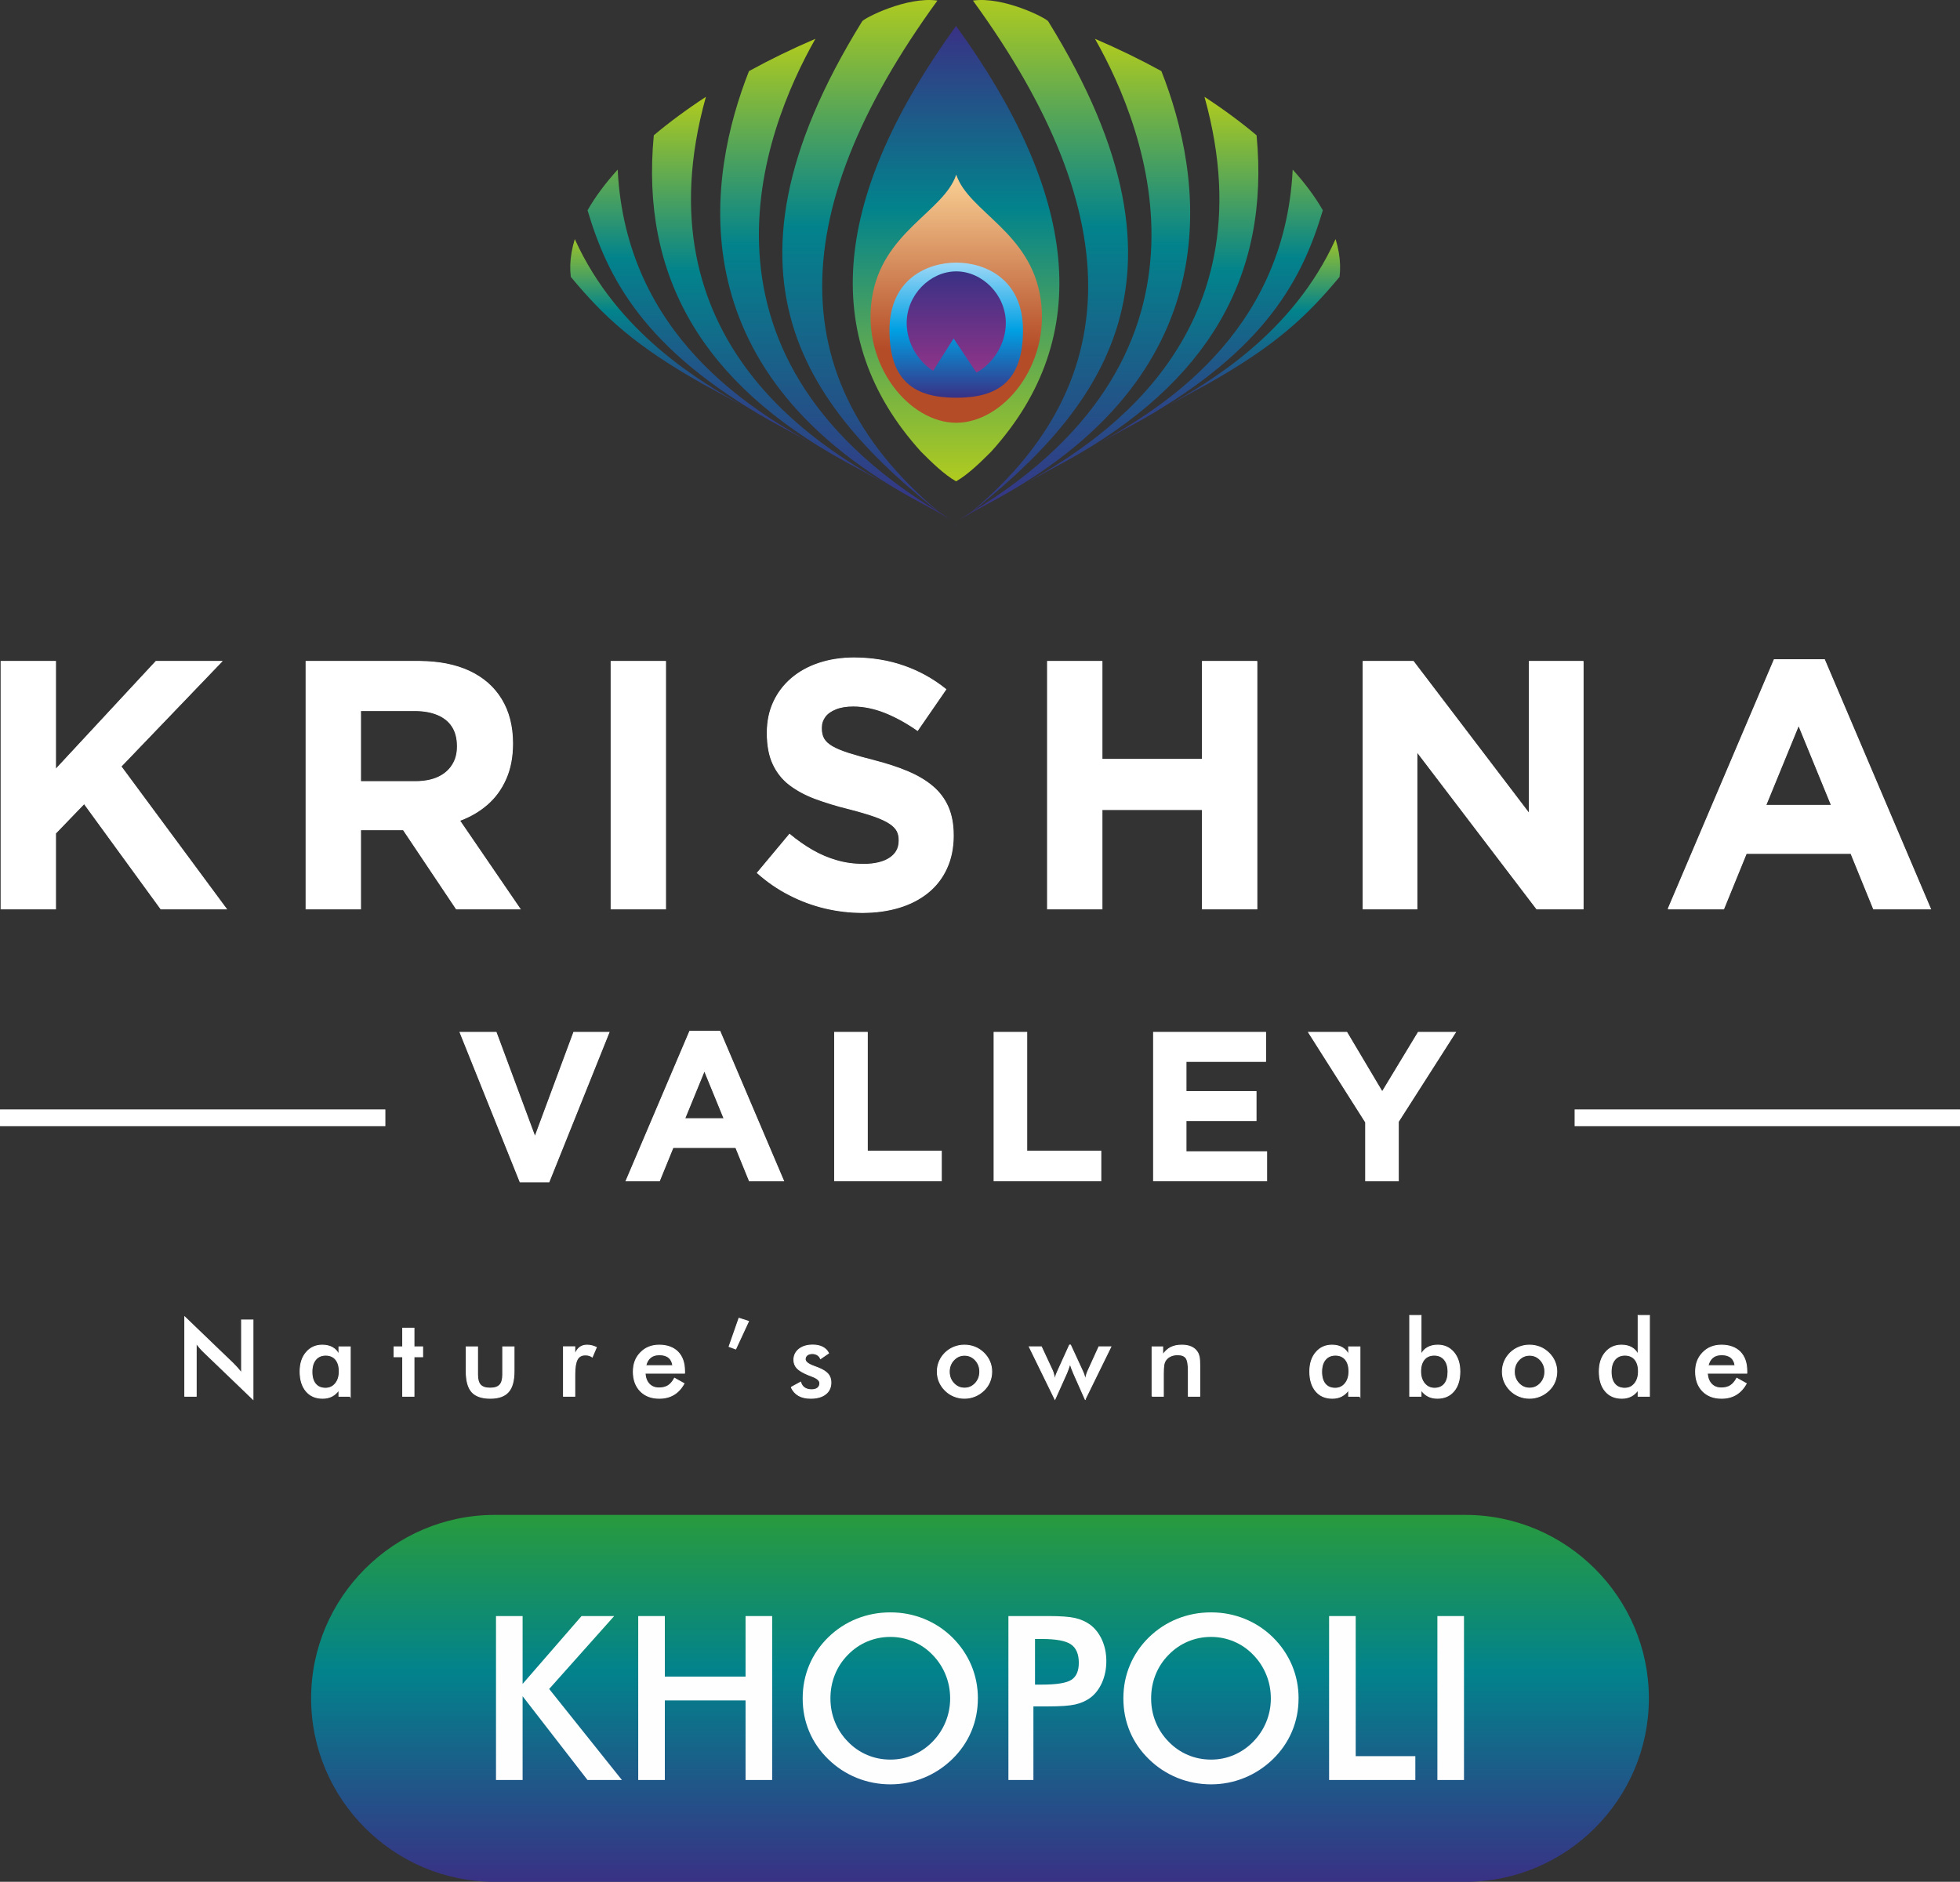
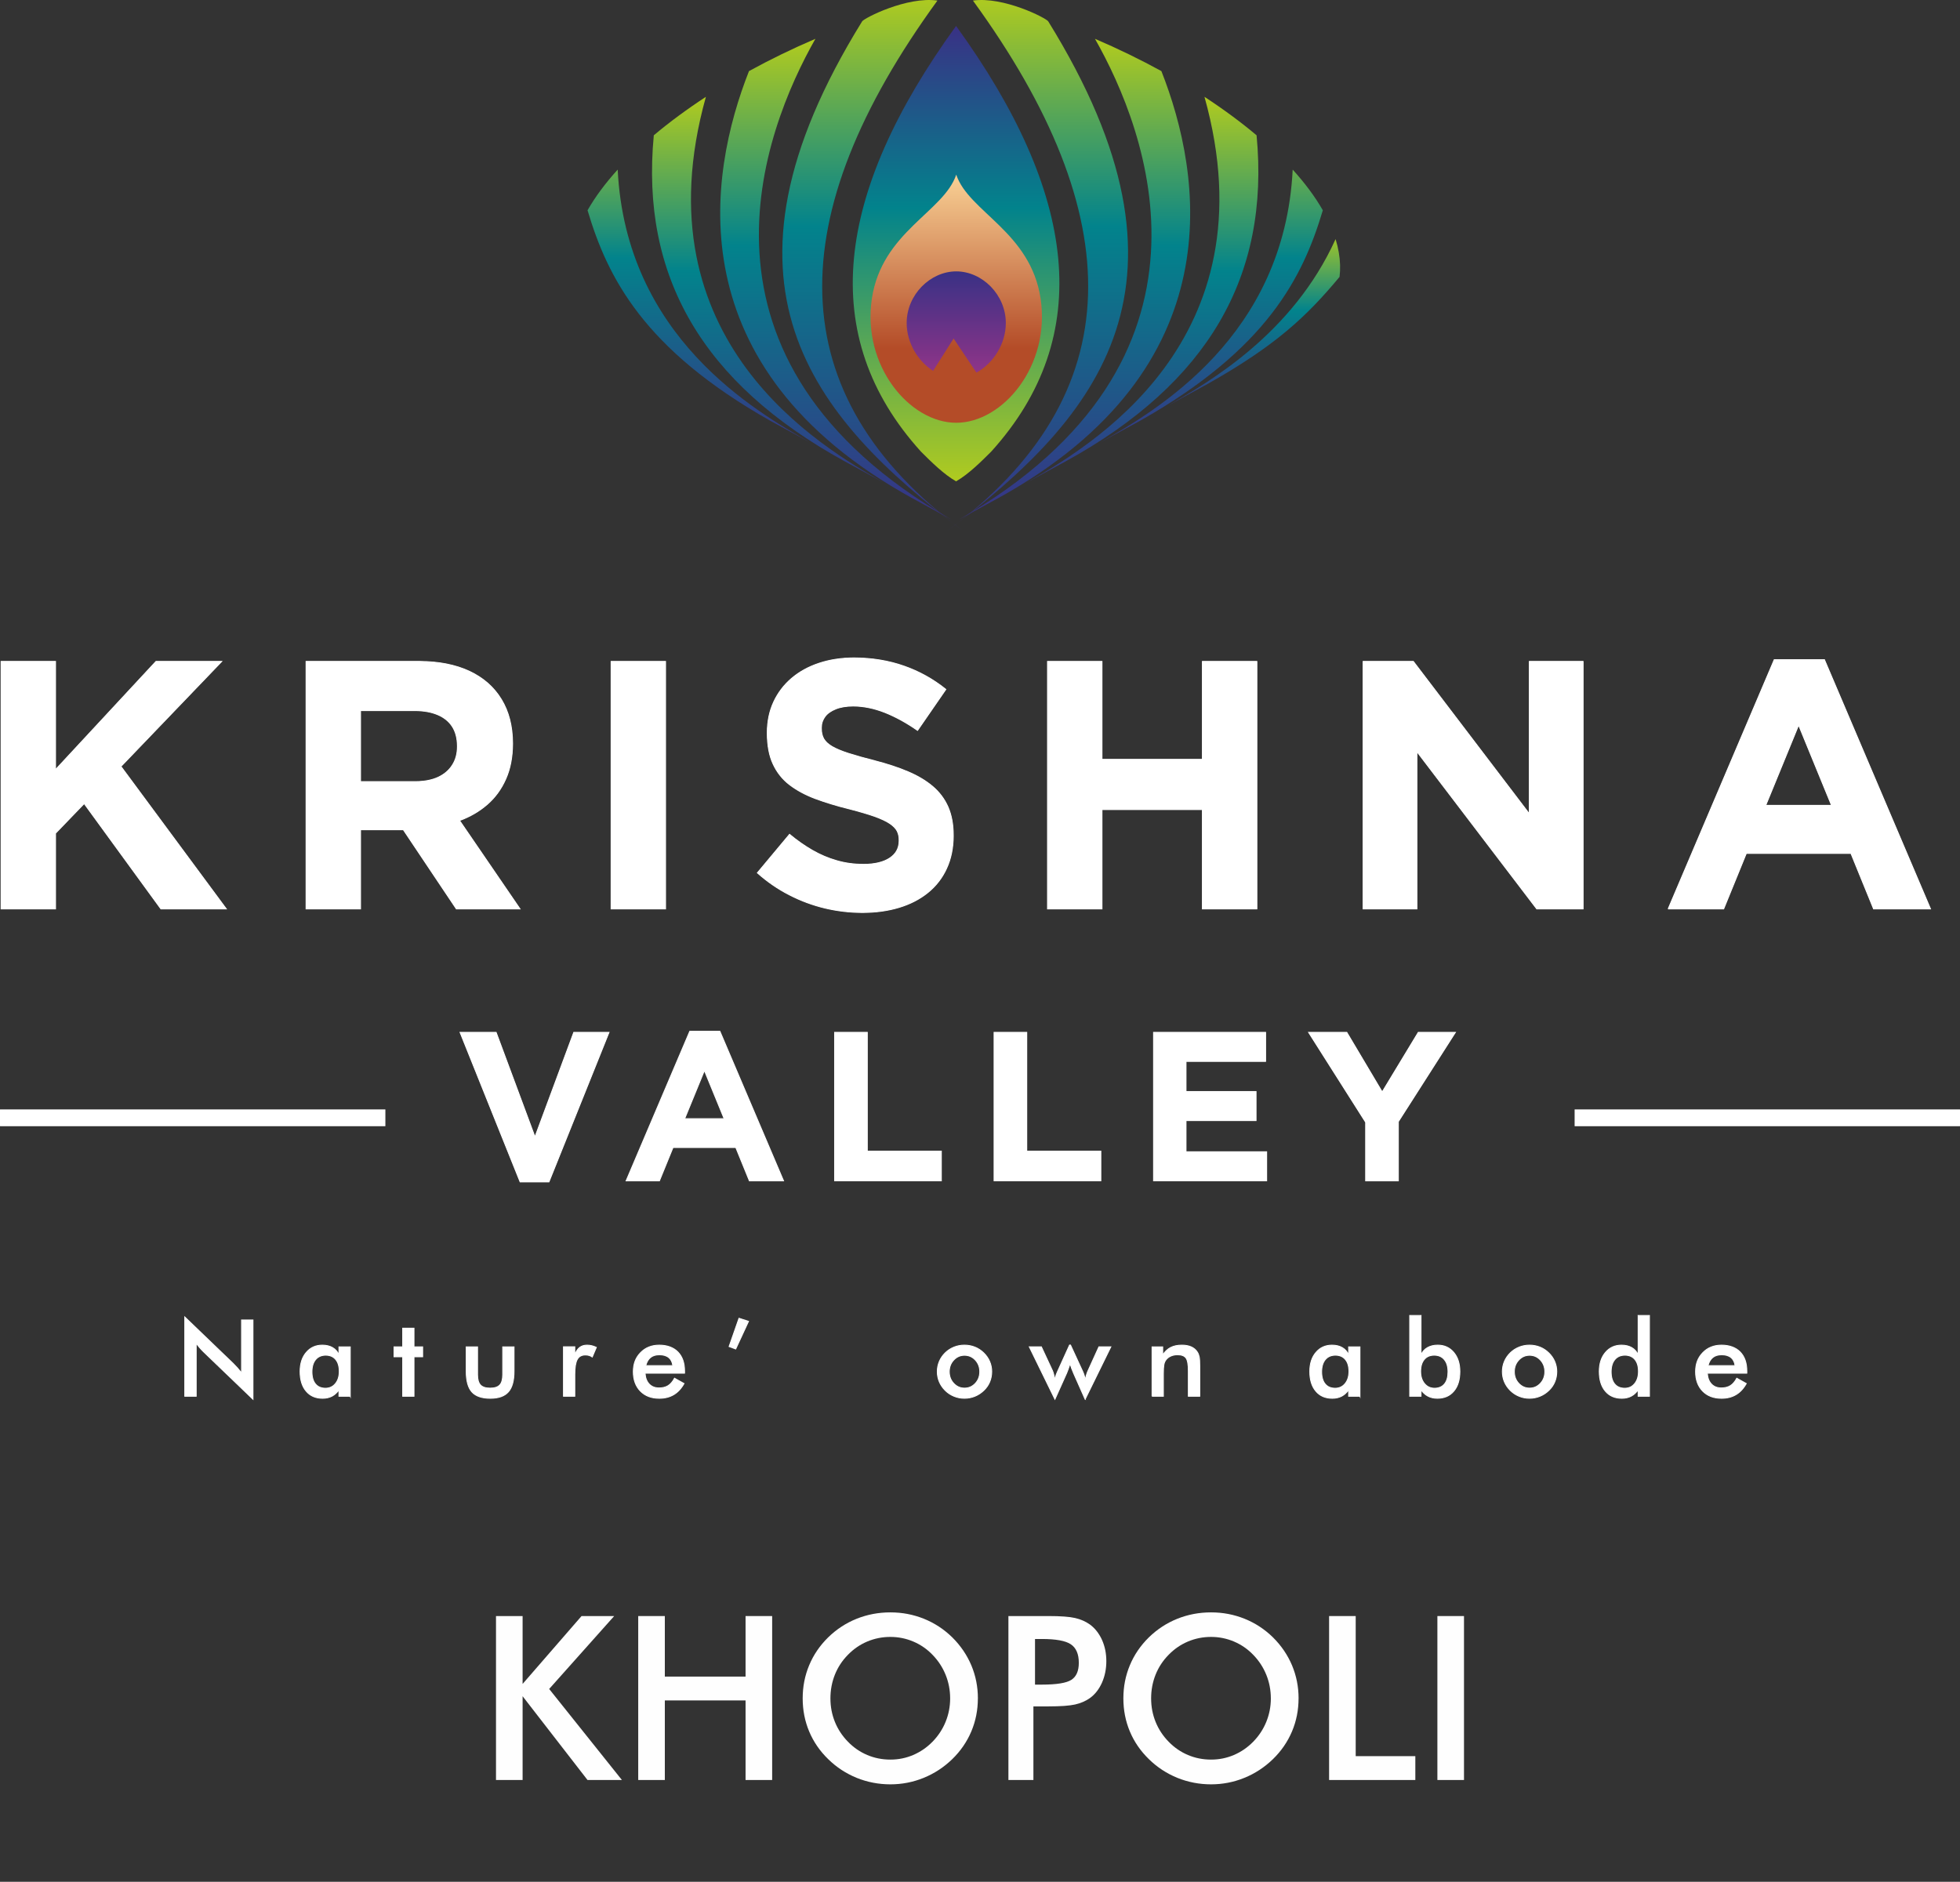
<svg xmlns="http://www.w3.org/2000/svg" xmlns:xlink="http://www.w3.org/1999/xlink" id="Layer_2" data-name="Layer 2" viewBox="0 0 2178.33 2091.86">
  <rect x="0" y="0" width="2178.33" height="2091.86" fill="#333333" stroke="none" />
  <defs>
    <clipPath id="clippath">
-       <path d="m549.69,1684.01h1078.94c112.15,0,203.92,91.76,203.92,203.92v.02c0,112.16-91.77,203.92-203.92,203.92H549.69c-112.15,0-203.92-91.76-203.92-203.92v-.02c0-112.16,91.77-203.92,203.92-203.92" clip-rule="evenodd" fill="none" stroke-width="0" />
-     </clipPath>
+       </clipPath>
    <linearGradient id="linear-gradient" x1="1089.17" y1="2091.86" x2="1089.17" y2="1681.1" gradientUnits="userSpaceOnUse">
      <stop offset="0" stop-color="#393185" />
      <stop offset=".57" stop-color="#02838c" />
      <stop offset="1" stop-color="#299b3c" />
    </linearGradient>
    <clipPath id="clippath-1">
      <path d="m1062.58,535.07h0c-13.56-7.74-27.6-21.6-39-33.02-116.1-128.15-95.55-287.53,39-473.2h0s0,0,0,0h0s0,0,0,0c134.55,185.67,155.1,345.04,39,473.2-11.41,11.41-25.44,25.28-39.01,33.02Z" clip-rule="evenodd" fill="none" stroke-width="0" />
    </clipPath>
    <linearGradient id="linear-gradient-2" x1="1062.58" y1="28.85" x2="1062.58" y2="535.07" gradientUnits="userSpaceOnUse">
      <stop offset="0" stop-color="#393185" />
      <stop offset=".4" stop-color="#02838c" />
      <stop offset="1" stop-color="#b0cb1f" />
    </linearGradient>
    <clipPath id="clippath-2">
      <path d="m1057.21,577.41c-309.37-177.38-208.62-432.74-150.97-534.27-25.78,11.05-50.5,23.08-73.82,35.89-45.27,114.88-81.93,329.3,180.88,474.44,14.65,7.98,29.31,15.97,43.91,23.94" clip-rule="evenodd" fill="none" stroke-width="0" />
    </clipPath>
    <linearGradient id="linear-gradient-3" x1="902.52" y1="577.41" x2="902.52" y2="43.13" gradientUnits="userSpaceOnUse">
      <stop offset="0" stop-color="#393185" />
      <stop offset=".57" stop-color="#02838c" />
      <stop offset="1" stop-color="#b0cb1f" />
    </linearGradient>
    <clipPath id="clippath-3">
      <path d="m981.8,536.28c-67.53-38.73-273.25-156.63-197.26-428.64-21.05,13.76-40.5,28.1-57.91,42.76-14.9,156.99,54.25,275.38,211.29,361.96l43.88,23.92Z" clip-rule="evenodd" fill="none" stroke-width="0" />
    </clipPath>
    <linearGradient id="linear-gradient-4" x1="845.17" y1="557.7" x2="845.17" y2="107.64" xlink:href="#linear-gradient-3" />
    <clipPath id="clippath-4">
      <path d="m900.11,491.73c-61.19-35.06-204.39-117.17-213.62-303.2-13.63,15.05-24.91,30.19-33.5,45.22,22.14,74.44,62.04,154.32,203.21,234.04,14.6,7.97,29.25,15.96,43.91,23.94" clip-rule="evenodd" fill="none" stroke-width="0" />
    </clipPath>
    <linearGradient id="linear-gradient-5" x1="776.55" y1="508.71" x2="776.55" y2="119.44" xlink:href="#linear-gradient-3" />
    <clipPath id="clippath-5">
-       <path d="m824.68,450.62c-44.82-25.72-138.09-79.2-185.87-184.82-1.53,4.91-2.7,9.79-3.54,14.65-1.68,9.62-1.94,18.74-.87,27.36,36.88,44.36,71.21,76.45,146.43,118.88l43.85,23.93Z" clip-rule="evenodd" fill="none" stroke-width="0" />
-     </clipPath>
+       </clipPath>
    <linearGradient id="linear-gradient-6" x1="729.01" y1="463.46" x2="729.01" y2="256.08" xlink:href="#linear-gradient-3" />
    <clipPath id="clippath-6">
      <path d="m1041.85.64c-173.65,238.7-177.09,438.17,28.95,589.8-170.45-127.61-292.37-276.28-112.62-566.71,2.24-3.62,49.72-27.93,83.67-23.09" clip-rule="evenodd" fill="none" stroke-width="0" />
    </clipPath>
    <linearGradient id="linear-gradient-7" x1="924.62" y1="590.44" x2="924.62" y2="-4.21" xlink:href="#linear-gradient-3" />
    <clipPath id="clippath-7">
      <path d="m1065.97,577.41c309.37-177.38,208.62-432.74,150.97-534.27,25.77,11.05,50.49,23.08,73.82,35.89,45.27,114.88,81.93,329.3-180.88,474.44-14.65,7.98-29.3,15.97-43.91,23.94" clip-rule="evenodd" fill="none" stroke-width="0" />
    </clipPath>
    <linearGradient id="linear-gradient-8" x1="1220.65" x2="1220.65" xlink:href="#linear-gradient-3" />
    <clipPath id="clippath-8">
      <path d="m1141.38,536.28c67.53-38.73,273.25-156.63,197.26-428.64,21.05,13.76,40.5,28.1,57.91,42.76,14.9,156.99-54.25,275.38-211.3,361.96l-43.88,23.92Z" clip-rule="evenodd" fill="none" stroke-width="0" />
    </clipPath>
    <linearGradient id="linear-gradient-9" x1="1278" y1="557.7" x2="1278" y2="107.64" xlink:href="#linear-gradient-3" />
    <clipPath id="clippath-9">
      <path d="m1223.06,491.73c61.2-35.06,204.39-117.17,213.63-303.2,13.62,15.05,24.9,30.19,33.49,45.22-22.14,74.44-62.04,154.32-203.21,234.04-14.6,7.97-29.26,15.96-43.91,23.94Z" clip-rule="evenodd" fill="none" stroke-width="0" />
    </clipPath>
    <linearGradient id="linear-gradient-10" x1="1346.62" y1="508.71" x2="1346.62" y2="119.44" xlink:href="#linear-gradient-3" />
    <clipPath id="clippath-10">
      <path d="m1298.49,450.62c44.82-25.72,138.09-79.2,185.87-184.82,1.53,4.91,2.7,9.79,3.53,14.65,1.68,9.62,1.94,18.74.87,27.36-36.89,44.36-71.21,76.45-146.42,118.88l-43.85,23.93Z" clip-rule="evenodd" fill="none" stroke-width="0" />
    </clipPath>
    <linearGradient id="linear-gradient-11" x1="1394.16" y1="463.45" x2="1394.16" y2="256.08" xlink:href="#linear-gradient-3" />
    <clipPath id="clippath-11">
      <path d="m1081.32.64c173.64,238.7,177.09,438.17-28.95,589.8,170.45-127.61,292.37-276.28,112.62-566.71-2.24-3.62-49.72-27.93-83.67-23.09" clip-rule="evenodd" fill="none" stroke-width="0" />
    </clipPath>
    <linearGradient id="linear-gradient-12" x1="1198.55" y1="590.44" x2="1198.55" y2="-4.21" xlink:href="#linear-gradient-3" />
    <clipPath id="clippath-12">
      <path d="m1062.76,194.14c-13.85,41.51-82.65,63.44-93.78,137.91-11.12,74.47,41.98,137.91,93.78,137.91s104.9-63.44,93.77-137.91c-11.13-74.47-79.93-96.41-93.77-137.91" clip-rule="evenodd" fill="none" stroke-width="0" />
    </clipPath>
    <linearGradient id="linear-gradient-13" x1="1062.76" y1="469.97" x2="1062.76" y2="194.14" gradientUnits="userSpaceOnUse">
      <stop offset="0" stop-color="#b44c28" />
      <stop offset=".3" stop-color="#b44c28" />
      <stop offset="1" stop-color="#f9d195" />
    </linearGradient>
    <clipPath id="clippath-13">
      <path d="m1062.76,291.92c31.61,0,74.18,17.87,74.18,75.11s-28.34,75.11-74.18,75.11-74.18-17.87-74.18-75.11,42.57-75.11,74.18-75.11" clip-rule="evenodd" fill="none" stroke-width="0" />
    </clipPath>
    <linearGradient id="linear-gradient-14" x1="1062.76" y1="291.92" x2="1062.76" y2="442.15" gradientUnits="userSpaceOnUse">
      <stop offset="0" stop-color="#9ed8f7" />
      <stop offset=".5" stop-color="#00a0e3" />
      <stop offset="1" stop-color="#393185" />
    </linearGradient>
    <clipPath id="clippath-14">
      <path d="m1062.76,301.67c28.68,0,55.1,25.74,55.1,57.49,0,23.11-14,44.89-32.68,55.03l-25.35-37.88-22.79,35.94c-17-10.81-29.37-31.36-29.37-53.09,0-31.75,26.42-57.49,55.1-57.49" clip-rule="evenodd" fill="none" stroke-width="0" />
    </clipPath>
    <linearGradient id="linear-gradient-15" x1="1062.76" y1="301.67" x2="1062.76" y2="414.19" gradientUnits="userSpaceOnUse">
      <stop offset="0" stop-color="#393185" />
      <stop offset="1" stop-color="#8f3488" />
    </linearGradient>
    <clipPath id="clippath-15">
      <polygon points="1.2 1010.36 61.72 1010.36 61.72 926.26 93.55 893.25 178.82 1010.36 251.52 1010.36 134.41 851.99 246.41 735.28 173.32 735.28 61.72 855.53 61.72 735.28 1.2 735.28 1.2 1010.36" fill="#fff" stroke="#fff" stroke-miterlimit="10" />
    </clipPath>
    <clipPath id="clippath-16">
      <path d="m508.37,829.98c0,7.8-1.83,14.61-5.5,20.37-3.6,5.83-8.84,10.35-15.72,13.62-6.94,3.21-15.33,4.85-25.15,4.91h-61.3v-78.99h60.13c9.89,0,18.34,1.51,25.41,4.45,7.07,2.95,12.57,7.27,16.37,13.1,3.8,5.83,5.7,13.1,5.76,21.75v.78Zm-168.19,180.37h60.52v-88.02h47.55l58.94,88.02h70.73l-67.2-98.24c11.72-4.32,22.01-10.28,30.85-18.01,8.77-7.66,15.65-17.09,20.56-28.29,4.98-11.2,7.47-24.17,7.53-38.97v-.79c-.07-18.93-4.26-35.17-12.51-48.66-8.26-13.56-20.04-23.9-35.5-31.18-15.46-7.2-34.06-10.87-55.74-10.94h-125.75v275.08Z" fill="#fff" stroke="#fff" stroke-miterlimit="10" />
    </clipPath>
    <clipPath id="clippath-17">
      <rect x="679.18" y="735.28" width="60.52" height="275.08" fill="#fff" stroke="#fff" stroke-miterlimit="10" />
    </clipPath>
    <clipPath id="clippath-18">
      <path d="m1059.43,929.01v-.78c0-11.92-1.97-22.27-5.76-31.05-3.87-8.84-9.5-16.37-16.9-22.73-7.47-6.35-16.57-11.85-27.38-16.44-10.87-4.65-23.25-8.71-37.2-12.31-11.85-3.01-21.61-5.76-29.34-8.25-7.73-2.49-13.75-5.04-18.14-7.6-4.39-2.62-7.47-5.5-9.3-8.71-1.77-3.27-2.62-7.14-2.55-11.59v-.78c0-4.52,1.38-8.58,4-12.18,2.68-3.6,6.68-6.42,11.92-8.51,5.24-2.16,11.73-3.21,19.45-3.27,11.59.06,23.38,2.49,35.3,7.2,11.98,4.78,24.03,11.4,36.22,19.91l31.44-45.58c-13.95-11.26-29.47-19.91-46.5-25.87-17.1-6.03-35.63-9.04-55.67-9.1-14.08.07-27.05,2.03-38.77,5.96-11.73,3.86-21.88,9.5-30.45,16.77-8.58,7.34-15.2,16.05-19.91,26.2-4.72,10.15-7.07,21.48-7.14,33.99v.79c.06,13.56,2.16,24.95,6.48,34.19,4.26,9.24,10.35,16.9,18.34,23.05,7.99,6.09,17.55,11.27,28.75,15.46,11.14,4.12,23.71,7.99,37.59,11.39,11.4,2.95,20.76,5.7,28.03,8.25,7.27,2.62,12.9,5.24,16.9,7.92,3.99,2.62,6.75,5.5,8.32,8.52,1.51,3.08,2.23,6.48,2.16,10.28v.79c-.13,8.12-3.6,14.48-10.54,19-6.94,4.58-16.64,6.88-29.15,6.94-10.48-.06-20.37-1.37-29.73-4.12-9.43-2.69-18.47-6.55-27.12-11.53-8.64-4.98-17.03-10.87-25.28-17.75l-35.76,42.83c11.07,9.82,22.92,18.01,35.7,24.5,12.7,6.55,25.87,11.4,39.56,14.67,13.69,3.21,27.51,4.85,41.46,4.85,14.87,0,28.49-1.9,40.81-5.63,12.31-3.73,22.99-9.23,31.96-16.51,8.97-7.27,15.91-16.18,20.76-26.79,4.91-10.55,7.4-22.66,7.47-36.35" fill="#fff" stroke="#fff" stroke-miterlimit="10" />
    </clipPath>
    <clipPath id="clippath-19">
      <polygon points="1164.21 1010.36 1224.73 1010.36 1224.73 899.93 1336.33 899.93 1336.33 1010.36 1396.85 1010.36 1396.85 735.28 1336.33 735.28 1336.33 844.13 1224.73 844.13 1224.73 735.28 1164.21 735.28 1164.21 1010.36" fill="#fff" stroke="#fff" stroke-miterlimit="10" />
    </clipPath>
    <clipPath id="clippath-20">
      <polygon points="1514.98 1010.36 1574.72 1010.36 1574.72 835.49 1707.93 1010.36 1759.41 1010.36 1759.41 735.28 1699.68 735.28 1699.68 904.65 1570.79 735.28 1514.98 735.28 1514.98 1010.36" fill="#fff" stroke="#fff" stroke-miterlimit="10" />
    </clipPath>
    <clipPath id="clippath-21">
      <path d="m2035.52,895.22h-73.09l36.55-89.2,36.55,89.2Zm-181.55,115.14h61.7l25.15-61.7h116.32l25.15,61.7h63.27l-117.89-277.04h-55.8l-117.89,277.04Z" fill="#fff" stroke="#fff" stroke-miterlimit="10" />
    </clipPath>
    <clipPath id="clippath-22">
      <polygon points="578.04 1313.81 610.11 1313.81 676.84 1147.57 637.7 1147.57 594.55 1263.82 551.39 1147.57 511.31 1147.57 578.04 1313.81" fill="#fff" stroke="#fff" stroke-miterlimit="10" />
    </clipPath>
    <clipPath id="clippath-23">
      <path d="m804.8,1243.54h-43.86l21.93-53.53,21.93,53.53Zm-108.94,69.09h37.02l15.09-37.02h69.8l15.09,37.02h37.97l-70.74-166.24h-33.49l-70.74,166.24Z" fill="#fff" stroke="#fff" stroke-miterlimit="10" />
    </clipPath>
    <clipPath id="clippath-24">
      <polygon points="1046.19 1312.63 1046.19 1279.62 963.89 1279.62 963.89 1147.57 927.58 1147.57 927.58 1312.63 1046.19 1312.63" fill="#fff" stroke="#fff" stroke-miterlimit="10" />
    </clipPath>
    <clipPath id="clippath-25">
      <polygon points="1223.43 1312.63 1223.43 1279.62 1141.13 1279.62 1141.13 1147.57 1104.82 1147.57 1104.82 1312.63 1223.43 1312.63" fill="#fff" stroke="#fff" stroke-miterlimit="10" />
    </clipPath>
    <clipPath id="clippath-26">
      <polygon points="1407.75 1312.63 1407.75 1280.33 1318.14 1280.33 1318.14 1245.66 1395.96 1245.66 1395.96 1213.36 1318.14 1213.36 1318.14 1179.87 1406.57 1179.87 1406.57 1147.57 1282.06 1147.57 1282.06 1312.63 1407.75 1312.63" fill="#fff" stroke="#fff" stroke-miterlimit="10" />
    </clipPath>
    <clipPath id="clippath-27">
      <polygon points="1617.53 1147.57 1576.27 1147.57 1536.18 1213.83 1496.8 1147.57 1454.35 1147.57 1517.79 1247.55 1517.79 1312.63 1554.1 1312.63 1554.1 1246.84 1617.53 1147.57" fill="#fff" stroke="#fff" stroke-miterlimit="10" />
    </clipPath>
  </defs>
  <g id="Layer_1-2" data-name="Layer 1">
    <g>
      <g clip-path="url(#clippath)">
        <rect x="345.78" y="1684.01" width="1486.78" height="407.85" fill="url(#linear-gradient)" stroke-width="0" />
      </g>
      <polygon points="551.25 1978.68 551.25 1796.44 580.82 1796.44 580.82 1871.88 646.32 1796.44 682.6 1796.44 610.34 1877.49 691.18 1978.68 652.95 1978.68 580.82 1885.56 580.82 1978.68 551.25 1978.68" fill="#fefefe" stroke-width="0" />
      <polygon points="709.32 1978.68 709.32 1796.44 738.89 1796.44 738.89 1863.73 828.61 1863.73 828.61 1796.44 858.17 1796.44 858.17 1978.68 828.61 1978.68 828.61 1890.23 738.89 1890.23 738.89 1978.68 709.32 1978.68" fill="#fefefe" stroke-width="0" />
      <path d="m1086.8,1887.94c0,12.96-2.42,25.19-7.26,36.7-4.89,11.55-11.94,21.84-21.24,30.88-9.35,9.05-19.92,15.97-31.73,20.77-11.77,4.8-24.13,7.22-37.04,7.22s-25.62-2.42-37.55-7.26c-11.89-4.89-22.39-11.77-31.52-20.73-9.3-9.05-16.35-19.29-21.15-30.76-4.8-11.43-7.22-23.7-7.22-36.83s2.42-25.32,7.22-36.83c4.8-11.55,11.85-21.88,21.15-31.01,9.3-9.05,19.84-15.93,31.61-20.65,11.77-4.71,24.26-7.09,37.47-7.09s25.49,2.38,37.26,7.09c11.72,4.72,22.26,11.6,31.52,20.65,9.3,9.22,16.35,19.63,21.24,31.18,4.84,11.6,7.26,23.79,7.26,36.66m-30.84,0c0-9.22-1.7-17.97-5.06-26.25-3.36-8.28-8.2-15.67-14.49-22.13-6.16-6.41-13.25-11.3-21.32-14.74-8.11-3.44-16.65-5.18-25.57-5.18s-17.5,1.7-25.62,5.1c-8.07,3.4-15.29,8.33-21.58,14.83-6.29,6.37-11.13,13.72-14.44,22-3.31,8.28-4.97,17.08-4.97,26.38s1.66,17.93,4.97,26.13c3.31,8.2,8.16,15.55,14.44,22,6.29,6.5,13.47,11.43,21.54,14.83,8.03,3.4,16.61,5.1,25.66,5.1s17.29-1.7,25.32-5.1c7.99-3.4,15.21-8.33,21.58-14.83,6.29-6.46,11.13-13.81,14.49-22.05,3.36-8.28,5.06-16.95,5.06-26.08Z" fill="#fefefe" stroke-width="0" />
      <path d="m1148.52,1896.86v81.82h-27.78v-182.24h44.77c13.3,0,23.07.72,29.35,2.17,6.24,1.44,11.72,3.87,16.4,7.18,5.74,4.21,10.2,9.94,13.47,17.08,3.23,7.18,4.84,15.08,4.84,23.7s-1.61,16.61-4.84,23.92c-3.27,7.31-7.73,13.04-13.47,17.16-4.67,3.31-10.15,5.69-16.4,7.09-6.29,1.4-16.06,2.12-29.35,2.12h-16.99Zm1.78-24.21h7.6c16.44,0,27.4-1.78,32.88-5.35,5.48-3.57,8.2-9.86,8.2-18.9,0-9.69-2.93-16.52-8.79-20.52-5.82-3.95-16.61-5.95-32.28-5.95h-7.6v50.72Z" fill="#fefefe" stroke-width="0" />
      <path d="m1443.21,1887.94c0,12.96-2.42,25.19-7.26,36.7-4.89,11.55-11.94,21.84-21.24,30.88-9.35,9.05-19.92,15.97-31.73,20.77-11.77,4.8-24.13,7.22-37.04,7.22s-25.61-2.42-37.55-7.26c-11.89-4.89-22.39-11.77-31.52-20.73-9.3-9.05-16.35-19.29-21.15-30.76-4.8-11.43-7.22-23.7-7.22-36.83s2.42-25.32,7.22-36.83c4.8-11.55,11.85-21.88,21.15-31.01,9.3-9.05,19.84-15.93,31.61-20.65,11.77-4.71,24.26-7.09,37.47-7.09s25.49,2.38,37.26,7.09c11.72,4.72,22.26,11.6,31.52,20.65,9.3,9.22,16.35,19.63,21.24,31.18,4.84,11.6,7.26,23.79,7.26,36.66m-30.84,0c0-9.22-1.7-17.97-5.06-26.25-3.36-8.28-8.2-15.67-14.49-22.13-6.16-6.41-13.25-11.3-21.32-14.74-8.11-3.44-16.65-5.18-25.57-5.18s-17.5,1.7-25.61,5.1c-8.07,3.4-15.29,8.33-21.58,14.83-6.29,6.37-11.13,13.72-14.44,22-3.31,8.28-4.97,17.08-4.97,26.38s1.66,17.93,4.97,26.13c3.31,8.2,8.16,15.55,14.44,22,6.29,6.5,13.47,11.43,21.54,14.83,8.03,3.4,16.61,5.1,25.66,5.1s17.29-1.7,25.32-5.1c7.99-3.4,15.21-8.33,21.58-14.83,6.29-6.46,11.13-13.81,14.49-22.05,3.36-8.28,5.06-16.95,5.06-26.08Z" fill="#fefefe" stroke-width="0" />
      <polygon points="1477.15 1978.68 1477.15 1796.44 1506.72 1796.44 1506.72 1952.17 1572.99 1952.17 1572.99 1978.68 1477.15 1978.68" fill="#fefefe" stroke-width="0" />
      <rect x="1597.5" y="1796.44" width="29.57" height="182.24" fill="#fefefe" stroke-width="0" />
      <path d="m205.36,1552.11v-88.13l53.89,51.81c1.46,1.46,2.95,3.02,4.47,4.69,1.5,1.66,3.08,3.54,4.74,5.61v-58.79h12.69v88.13l-54.93-52.78c-1.46-1.44-2.89-2.94-4.25-4.53-1.38-1.58-2.67-3.24-3.91-4.98v58.97h-12.69Z" fill="#fff" stroke="#fff" stroke-miterlimit="10" />
      <path d="m377.05,1524.47c0-5.67-1.32-10.1-3.97-13.26-2.65-3.18-6.35-4.76-11.09-4.76s-8.5,1.64-11.21,4.9c-2.73,3.26-4.09,7.81-4.09,13.6s1.3,10.34,3.93,13.5c2.63,3.18,6.35,4.76,11.13,4.76,4.53,0,8.2-1.72,11.03-5.16,2.85-3.44,4.27-7.97,4.27-13.58m12.22,27.64h-12.57v-7.1c-2.23,3.14-4.86,5.49-7.85,7.04-3,1.54-6.42,2.31-10.3,2.31-7.75,0-13.88-2.65-18.33-7.97-4.47-5.3-6.7-12.57-6.7-21.8,0-8.76,2.27-15.83,6.84-21.21,4.57-5.4,10.52-8.08,17.85-8.08,4.49,0,8.32.93,11.51,2.81,3.18,1.86,5.51,4.55,6.98,8.05v-8.95h12.57v54.92Z" fill="#fff" stroke="#fff" stroke-miterlimit="10" />
      <polygon points="447.54 1552.11 447.54 1508.22 437.93 1508.22 437.93 1497.19 447.54 1497.19 447.54 1476.44 460.11 1476.44 460.11 1497.19 469.72 1497.19 469.72 1508.22 460.11 1508.22 460.11 1552.11 447.54 1552.11" fill="#fff" stroke="#fff" stroke-miterlimit="10" />
      <path d="m530.74,1497.19v30.96c0,5.32,1.11,9.15,3.3,11.47,2.19,2.31,5.75,3.48,10.69,3.48s8.5-1.17,10.69-3.48c2.19-2.31,3.3-6.15,3.3-11.47v-30.96h12.57v27.18c0,10.5-2.1,18.13-6.31,22.87-4.21,4.74-10.93,7.12-20.14,7.12s-16.17-2.35-20.38-7.06c-4.21-4.7-6.31-12.36-6.31-22.93v-27.18h12.57Z" fill="#fff" stroke="#fff" stroke-miterlimit="10" />
      <path d="m638.81,1505.97c1.36-3.64,3.14-6.33,5.36-8.07,2.23-1.74,4.98-2.61,8.28-2.61,1.78,0,3.52.22,5.24.63,1.72.42,3.42,1.05,5.08,1.84l-4.53,10.69c-1.09-.77-2.25-1.34-3.5-1.7-1.27-.38-2.67-.55-4.21-.55-4.19,0-7.18,1.66-8.99,5-1.82,3.34-2.73,8.95-2.73,16.82v24.08h-12.57v-55.03h12.57v8.9Z" fill="#fff" stroke="#fff" stroke-miterlimit="10" />
      <path d="m747.75,1518.07c-.49-3.93-2-6.94-4.51-8.99-2.51-2.08-5.95-3.1-10.3-3.1s-7.45,1.01-9.96,3.01c-2.49,2.02-4.25,5.04-5.26,9.09h30.03Zm13.05,8.42h-43.88c.32,5.14,1.84,9.15,4.59,12.04,2.73,2.89,6.39,4.33,10.95,4.33,4.05,0,7.43-.85,10.12-2.55,2.71-1.7,5.06-4.45,7.08-8.24l10.56,5.91c-3.08,5.53-6.9,9.63-11.47,12.33-4.55,2.71-9.9,4.05-16.03,4.05-8.82,0-15.81-2.69-21.03-8.05-5.2-5.38-7.81-12.53-7.81-21.49s2.69-15.68,8.08-21.23c5.38-5.53,12.3-8.3,20.76-8.3s15.74,2.53,20.68,7.59c4.94,5.04,7.41,12.14,7.41,21.23v2.37Z" fill="#fff" stroke="#fff" stroke-miterlimit="10" />
      <polygon points="810.31 1496.84 821.3 1465.41 831.9 1468.83 817.66 1499.56 810.31 1496.84" fill="#fff" stroke="#fff" stroke-miterlimit="10" />
-       <path d="m879.36,1542.14l10.44-5.69c.77,2.75,2.19,4.84,4.29,6.27,2.08,1.44,4.76,2.15,8.03,2.15,2.83,0,5.04-.65,6.64-1.94,1.6-1.3,2.39-3.06,2.39-5.32,0-2.97-2.85-5.52-8.56-7.65-1.92-.69-3.42-1.27-4.45-1.74-5.87-2.43-9.98-4.9-12.32-7.41-2.33-2.49-3.5-5.55-3.5-9.13,0-4.9,1.92-8.88,5.75-11.94,3.85-3.04,8.94-4.57,15.26-4.57,4.25,0,7.89.79,10.91,2.35,3.02,1.56,5.24,3.78,6.62,6.68l-8.92,6.15c-.65-1.74-1.8-3.12-3.44-4.15-1.64-1.03-3.54-1.54-5.69-1.54-2.39,0-4.31.57-5.75,1.7-1.44,1.15-2.17,2.67-2.17,4.57,0,2.85,3.24,5.46,9.71,7.81,2.06.73,3.64,1.34,4.74,1.8,5.06,2.02,8.68,4.27,10.87,6.8,2.17,2.53,3.26,5.69,3.26,9.47,0,5.5-2,9.79-5.97,12.89-3.97,3.1-9.45,4.66-16.45,4.66-5.36,0-9.83-1.01-13.36-3-3.56-2.02-6.33-5.08-8.34-9.21" fill="#fff" stroke="#fff" stroke-miterlimit="10" />
      <path d="m1041.71,1524.71c0-4.01.77-7.81,2.29-11.37,1.52-3.58,3.72-6.76,6.56-9.53,2.83-2.75,6.07-4.84,9.75-6.33,3.68-1.46,7.51-2.19,11.52-2.19s8.03.73,11.68,2.19c3.64,1.48,6.92,3.64,9.82,6.48,2.89,2.83,5.08,6.01,6.6,9.57,1.5,3.54,2.25,7.27,2.25,11.17s-.75,7.87-2.23,11.41c-1.48,3.56-3.66,6.7-6.52,9.45-3,2.89-6.35,5.08-10.02,6.56-3.66,1.48-7.53,2.23-11.58,2.23s-7.81-.75-11.47-2.23c-3.68-1.48-6.94-3.64-9.8-6.44-2.89-2.87-5.08-6.07-6.6-9.63-1.5-3.54-2.25-7.33-2.25-11.35m47.21.12c0-5.1-1.64-9.43-4.92-12.97-3.28-3.54-7.29-5.3-12.04-5.3s-8.72,1.76-12.02,5.3c-3.3,3.54-4.94,7.87-4.94,12.97s1.64,9.43,4.94,12.97c3.3,3.54,7.31,5.3,12.02,5.3s8.72-1.76,12.02-5.3c3.3-3.54,4.94-7.87,4.94-12.97Z" fill="#fff" stroke="#fff" stroke-miterlimit="10" />
      <path d="m1206.02,1555.43l-12.67-28.58c-.97-2.19-1.76-4.15-2.39-5.87-.61-1.72-1.17-3.42-1.68-5.08-.85,2.51-1.6,4.67-2.25,6.46-.65,1.8-1.17,3.14-1.56,4.03l-13.03,29.04-28.47-58.24h13.4l12.33,26.47c.49,1.13.99,2.65,1.48,4.61.47,1.96.89,4.11,1.25,6.46.04-1.38.26-2.85.69-4.35.42-1.5,1.15-3.36,2.13-5.55l13.44-29.65h1.05l13.68,29.65c.83,1.86,1.46,3.56,1.88,5.16.4,1.58.63,3.16.71,4.74.36-2.09.79-4.05,1.34-5.91.53-1.86,1.15-3.54,1.86-5.04l12.1-26.59h13.26l-28.56,58.24Z" fill="#fff" stroke="#fff" stroke-miterlimit="10" />
      <path d="m1280.4,1552.11v-54.92h11.82v9.01c2.51-3.8,5.46-6.56,8.86-8.3,3.4-1.74,7.53-2.61,12.41-2.61,4.09,0,7.57.65,10.46,1.94,2.87,1.3,5.12,3.22,6.74,5.77.97,1.5,1.66,3.26,2.09,5.28.42,2,.63,5.52.63,10.54v33.29h-12.69v-28.19c0-7.22-.87-12.02-2.63-14.39-1.76-2.37-4.88-3.56-9.37-3.56-2.93,0-5.56.53-7.85,1.62-2.29,1.09-4.11,2.61-5.42,4.57-.93,1.32-1.58,3-1.94,5.08-.38,2.06-.55,5.34-.55,9.86v25.01h-12.57Z" fill="#fff" stroke="#fff" stroke-miterlimit="10" />
      <path d="m1499.21,1524.47c0-5.67-1.32-10.1-3.97-13.26-2.65-3.18-6.35-4.76-11.09-4.76s-8.5,1.64-11.21,4.9c-2.73,3.26-4.09,7.81-4.09,13.6s1.3,10.34,3.93,13.5c2.63,3.18,6.35,4.76,11.13,4.76,4.53,0,8.2-1.72,11.03-5.16,2.85-3.44,4.27-7.97,4.27-13.58m12.22,27.64h-12.57v-7.1c-2.23,3.14-4.86,5.49-7.85,7.04-3,1.54-6.42,2.31-10.3,2.31-7.75,0-13.88-2.65-18.32-7.97-4.47-5.3-6.7-12.57-6.7-21.8,0-8.76,2.27-15.83,6.84-21.21,4.57-5.4,10.52-8.08,17.85-8.08,4.49,0,8.32.93,11.5,2.81,3.18,1.86,5.52,4.55,6.98,8.05v-8.95h12.57v54.92Z" fill="#fff" stroke="#fff" stroke-miterlimit="10" />
      <path d="m1579.31,1462.32v43.82c1.46-3.46,3.82-6.13,7.04-8.03,3.22-1.88,7.08-2.83,11.56-2.83,7.29,0,13.22,2.69,17.77,8.08,4.53,5.38,6.8,12.45,6.8,21.21,0,9.23-2.23,16.51-6.7,21.8-4.45,5.32-10.58,7.97-18.32,7.97-3.87,0-7.29-.77-10.3-2.31-2.99-1.54-5.61-3.89-7.85-7.04v7.1h-12.57v-89.79h12.57Zm-.42,62.15c0,5.61,1.44,10.14,4.33,13.58,2.87,3.44,6.58,5.16,11.15,5.16s8.42-1.58,11.03-4.76c2.61-3.16,3.91-7.67,3.91-13.5s-1.36-10.34-4.09-13.6c-2.71-3.26-6.44-4.9-11.21-4.9s-8.44,1.58-11.11,4.76c-2.67,3.16-4.01,7.59-4.01,13.26Z" fill="#fff" stroke="#fff" stroke-miterlimit="10" />
      <path d="m1669.72,1524.71c0-4.01.77-7.81,2.29-11.37,1.52-3.58,3.72-6.76,6.56-9.53,2.83-2.75,6.07-4.84,9.75-6.33,3.68-1.46,7.51-2.19,11.52-2.19s8.03.73,11.68,2.19c3.64,1.48,6.92,3.64,9.82,6.48,2.89,2.83,5.08,6.01,6.6,9.57,1.5,3.54,2.25,7.27,2.25,11.17s-.75,7.87-2.23,11.41c-1.48,3.56-3.66,6.7-6.52,9.45-3,2.89-6.35,5.08-10.02,6.56-3.66,1.48-7.53,2.23-11.58,2.23s-7.81-.75-11.47-2.23c-3.68-1.48-6.94-3.64-9.8-6.44-2.89-2.87-5.08-6.07-6.6-9.63-1.5-3.54-2.25-7.33-2.25-11.35m47.21.12c0-5.1-1.64-9.43-4.92-12.97-3.28-3.54-7.29-5.3-12.04-5.3s-8.72,1.76-12.02,5.3c-3.3,3.54-4.94,7.87-4.94,12.97s1.64,9.43,4.94,12.97c3.3,3.54,7.31,5.3,12.02,5.3s8.72-1.76,12.02-5.3c3.3-3.54,4.94-7.87,4.94-12.97Z" fill="#fff" stroke="#fff" stroke-miterlimit="10" />
      <path d="m1820.61,1462.32h12.57v89.79h-12.57v-7.1c-2.23,3.14-4.86,5.49-7.85,7.04-3,1.54-6.42,2.31-10.3,2.31-7.75,0-13.88-2.65-18.33-7.97-4.47-5.3-6.7-12.57-6.7-21.8,0-8.76,2.27-15.83,6.84-21.21,4.57-5.4,10.52-8.08,17.85-8.08,4.49,0,8.32.93,11.51,2.81,3.18,1.86,5.51,4.55,6.98,8.05v-43.82Zm.36,62.15c0-5.67-1.32-10.1-3.97-13.26-2.65-3.18-6.35-4.76-11.09-4.76s-8.5,1.64-11.21,4.9c-2.73,3.26-4.09,7.81-4.09,13.6s1.3,10.34,3.93,13.5c2.63,3.18,6.35,4.76,11.13,4.76s8.24-1.72,11.07-5.14c2.81-3.42,4.23-7.95,4.23-13.6Z" fill="#fff" stroke="#fff" stroke-miterlimit="10" />
      <path d="m1928.34,1518.07c-.49-3.93-2-6.94-4.51-8.99-2.51-2.08-5.95-3.1-10.3-3.1s-7.45,1.01-9.96,3.01c-2.49,2.02-4.25,5.04-5.26,9.09h30.03Zm13.05,8.42h-43.88c.32,5.14,1.84,9.15,4.59,12.04,2.73,2.89,6.39,4.33,10.95,4.33,4.05,0,7.43-.85,10.12-2.55,2.71-1.7,5.06-4.45,7.08-8.24l10.56,5.91c-3.08,5.53-6.9,9.63-11.47,12.33-4.55,2.71-9.9,4.05-16.03,4.05-8.82,0-15.81-2.69-21.03-8.05-5.2-5.38-7.81-12.53-7.81-21.49s2.69-15.68,8.08-21.23c5.38-5.53,12.3-8.3,20.76-8.3s15.74,2.53,20.68,7.59c4.94,5.04,7.41,12.14,7.41,21.23v2.37Z" fill="#fff" stroke="#fff" stroke-miterlimit="10" />
      <rect x=".5" y="1233.76" width="427.31" height="17.62" fill="#fff" stroke="#fff" stroke-miterlimit="10" />
      <rect x="1750.52" y="1233.76" width="427.31" height="17.62" fill="#fff" stroke="#fff" stroke-miterlimit="10" />
      <g clip-path="url(#clippath-1)">
        <rect x="907.47" y="28.85" width="310.2" height="506.22" fill="url(#linear-gradient-2)" stroke-width="0" />
      </g>
      <g clip-path="url(#clippath-2)">
        <rect x="747.84" y="43.13" width="309.37" height="534.27" fill="url(#linear-gradient-3)" stroke-width="0" />
      </g>
      <g clip-path="url(#clippath-3)">
        <rect x="708.55" y="107.64" width="273.25" height="428.64" fill="url(#linear-gradient-4)" stroke-width="0" />
      </g>
      <g clip-path="url(#clippath-4)">
        <rect x="652.99" y="188.53" width="247.12" height="303.2" fill="url(#linear-gradient-5)" stroke-width="0" />
      </g>
      <g clip-path="url(#clippath-5)">
        <rect x="633.34" y="265.8" width="191.34" height="184.82" fill="url(#linear-gradient-6)" stroke-width="0" />
      </g>
      <g clip-path="url(#clippath-6)">
        <rect x="778.44" y="-4.21" width="292.37" height="594.65" fill="url(#linear-gradient-7)" stroke-width="0" />
      </g>
      <g clip-path="url(#clippath-7)">
        <rect x="1065.97" y="43.13" width="309.37" height="534.27" fill="url(#linear-gradient-8)" stroke-width="0" />
      </g>
      <g clip-path="url(#clippath-8)">
        <rect x="1141.38" y="107.64" width="273.25" height="428.64" fill="url(#linear-gradient-9)" stroke-width="0" />
      </g>
      <g clip-path="url(#clippath-9)">
        <rect x="1223.06" y="188.53" width="247.12" height="303.2" fill="url(#linear-gradient-10)" stroke-width="0" />
      </g>
      <g clip-path="url(#clippath-10)">
        <rect x="1298.49" y="265.8" width="191.34" height="184.82" fill="url(#linear-gradient-11)" stroke-width="0" />
      </g>
      <g clip-path="url(#clippath-11)">
        <rect x="1052.37" y="-4.21" width="292.37" height="594.65" fill="url(#linear-gradient-12)" stroke-width="0" />
      </g>
      <g clip-path="url(#clippath-12)">
        <rect x="957.86" y="194.14" width="209.8" height="275.83" fill="url(#linear-gradient-13)" stroke-width="0" />
      </g>
      <g clip-path="url(#clippath-13)">
-         <rect x="988.58" y="291.92" width="148.36" height="150.23" fill="url(#linear-gradient-14)" stroke-width="0" />
-       </g>
+         </g>
      <g clip-path="url(#clippath-14)">
        <rect x="1007.66" y="301.67" width="110.2" height="112.53" fill="url(#linear-gradient-15)" stroke-width="0" />
      </g>
      <g>
        <polygon points="1.2 1010.36 61.72 1010.36 61.72 926.26 93.55 893.25 178.82 1010.36 251.52 1010.36 134.41 851.99 246.41 735.28 173.32 735.28 61.72 855.53 61.72 735.28 1.2 735.28 1.2 1010.36" fill="#fff" />
        <g clip-path="url(#clippath-15)">
          <rect x="1.2" y="735.28" width="250.32" height="275.08" fill="#fff" stroke="#fff" stroke-miterlimit="10" />
        </g>
        <polygon points="1.2 1010.36 61.72 1010.36 61.72 926.26 93.55 893.25 178.82 1010.36 251.52 1010.36 134.41 851.99 246.41 735.28 173.32 735.28 61.72 855.53 61.72 735.28 1.2 735.28 1.2 1010.36" fill="none" stroke="#fff" stroke-miterlimit="10" />
      </g>
      <g>
        <path d="m508.37,829.98c0,7.8-1.83,14.61-5.5,20.37-3.6,5.83-8.84,10.35-15.72,13.62-6.94,3.21-15.33,4.85-25.15,4.91h-61.3v-78.99h60.13c9.89,0,18.34,1.51,25.41,4.45,7.07,2.95,12.57,7.27,16.37,13.1,3.8,5.83,5.7,13.1,5.76,21.75v.78Zm-168.19,180.37h60.52v-88.02h47.55l58.94,88.02h70.73l-67.2-98.24c11.72-4.32,22.01-10.28,30.85-18.01,8.77-7.66,15.65-17.09,20.56-28.29,4.98-11.2,7.47-24.17,7.53-38.97v-.79c-.07-18.93-4.26-35.17-12.51-48.66-8.26-13.56-20.04-23.9-35.5-31.18-15.46-7.2-34.06-10.87-55.74-10.94h-125.75v275.08Z" fill="#fff" />
        <g clip-path="url(#clippath-16)">
          <rect x="340.19" y="735.28" width="237.74" height="275.08" fill="#fff" stroke="#fff" stroke-miterlimit="10" />
        </g>
        <path d="m508.37,829.98c0,7.8-1.83,14.61-5.5,20.37-3.6,5.83-8.84,10.35-15.72,13.62-6.94,3.21-15.33,4.85-25.15,4.91h-61.3v-78.99h60.13c9.89,0,18.34,1.51,25.41,4.45,7.07,2.95,12.57,7.27,16.37,13.1,3.8,5.83,5.7,13.1,5.76,21.75v.78Zm-168.19,180.37h60.52v-88.02h47.55l58.94,88.02h70.73l-67.2-98.24c11.72-4.32,22.01-10.28,30.85-18.01,8.77-7.66,15.65-17.09,20.56-28.29,4.98-11.2,7.47-24.17,7.53-38.97v-.79c-.07-18.93-4.26-35.17-12.51-48.66-8.26-13.56-20.04-23.9-35.5-31.18-15.46-7.2-34.06-10.87-55.74-10.94h-125.75v275.08Z" fill="none" stroke="#fff" stroke-miterlimit="10" />
      </g>
      <g>
        <rect x="679.18" y="735.28" width="60.52" height="275.08" fill="#fff" />
        <g clip-path="url(#clippath-17)">
          <rect x="679.18" y="735.28" width="60.52" height="275.08" fill="#fff" stroke="#fff" stroke-miterlimit="10" />
        </g>
        <rect x="679.18" y="735.28" width="60.52" height="275.08" fill="none" stroke="#fff" stroke-miterlimit="10" />
      </g>
      <g>
        <path d="m1059.43,929.01v-.78c0-11.92-1.97-22.27-5.76-31.05-3.87-8.84-9.5-16.37-16.9-22.73-7.47-6.35-16.57-11.85-27.38-16.44-10.87-4.65-23.25-8.71-37.2-12.31-11.85-3.01-21.61-5.76-29.34-8.25-7.73-2.49-13.75-5.04-18.14-7.6-4.39-2.62-7.47-5.5-9.3-8.71-1.77-3.27-2.62-7.14-2.55-11.59v-.78c0-4.52,1.38-8.58,4-12.18,2.68-3.6,6.68-6.42,11.92-8.51,5.24-2.16,11.73-3.21,19.45-3.27,11.59.06,23.38,2.49,35.3,7.2,11.98,4.78,24.03,11.4,36.22,19.91l31.44-45.58c-13.95-11.26-29.47-19.91-46.5-25.87-17.1-6.03-35.63-9.04-55.67-9.1-14.08.07-27.05,2.03-38.77,5.96-11.73,3.86-21.88,9.5-30.45,16.77-8.58,7.34-15.2,16.05-19.91,26.2-4.72,10.15-7.07,21.48-7.14,33.99v.79c.06,13.56,2.16,24.95,6.48,34.19,4.26,9.24,10.35,16.9,18.34,23.05,7.99,6.09,17.55,11.27,28.75,15.46,11.14,4.12,23.71,7.99,37.59,11.39,11.4,2.95,20.76,5.7,28.03,8.25,7.27,2.62,12.9,5.24,16.9,7.92,3.99,2.62,6.75,5.5,8.32,8.52,1.51,3.08,2.23,6.48,2.16,10.28v.79c-.13,8.12-3.6,14.48-10.54,19-6.94,4.58-16.64,6.88-29.15,6.94-10.48-.06-20.37-1.37-29.73-4.12-9.43-2.69-18.47-6.55-27.12-11.53-8.64-4.98-17.03-10.87-25.28-17.75l-35.76,42.83c11.07,9.82,22.92,18.01,35.7,24.5,12.7,6.55,25.87,11.4,39.56,14.67,13.69,3.21,27.51,4.85,41.46,4.85,14.87,0,28.49-1.9,40.81-5.63,12.31-3.73,22.99-9.23,31.96-16.51,8.97-7.27,15.91-16.18,20.76-26.79,4.91-10.55,7.4-22.66,7.47-36.35" fill="#fff" />
        <g clip-path="url(#clippath-18)">
          <rect x="841.72" y="731.35" width="217.7" height="282.94" fill="#fff" stroke="#fff" stroke-miterlimit="10" />
        </g>
        <path d="m1059.43,929.01v-.78c0-11.92-1.97-22.27-5.76-31.05-3.87-8.84-9.5-16.37-16.9-22.73-7.47-6.35-16.57-11.85-27.38-16.44-10.87-4.65-23.25-8.71-37.2-12.31-11.85-3.01-21.61-5.76-29.34-8.25-7.73-2.49-13.75-5.04-18.14-7.6-4.39-2.62-7.47-5.5-9.3-8.71-1.77-3.27-2.62-7.14-2.55-11.59v-.78c0-4.52,1.38-8.58,4-12.18,2.68-3.6,6.68-6.42,11.92-8.51,5.24-2.16,11.73-3.21,19.45-3.27,11.59.06,23.38,2.49,35.3,7.2,11.98,4.78,24.03,11.4,36.22,19.91l31.44-45.58c-13.95-11.26-29.47-19.91-46.5-25.87-17.1-6.03-35.63-9.04-55.67-9.1-14.08.07-27.05,2.03-38.77,5.96-11.73,3.86-21.88,9.5-30.45,16.77-8.58,7.34-15.2,16.05-19.91,26.2-4.72,10.15-7.07,21.48-7.14,33.99v.79c.06,13.56,2.16,24.95,6.48,34.19,4.26,9.24,10.35,16.9,18.34,23.05,7.99,6.09,17.55,11.27,28.75,15.46,11.14,4.12,23.71,7.99,37.59,11.39,11.4,2.95,20.76,5.7,28.03,8.25,7.27,2.62,12.9,5.24,16.9,7.92,3.99,2.62,6.75,5.5,8.32,8.52,1.51,3.08,2.23,6.48,2.16,10.28v.79c-.13,8.12-3.6,14.48-10.54,19-6.94,4.58-16.64,6.88-29.15,6.94-10.48-.06-20.37-1.37-29.73-4.12-9.43-2.69-18.47-6.55-27.12-11.53-8.64-4.98-17.03-10.87-25.28-17.75l-35.76,42.83c11.07,9.82,22.92,18.01,35.7,24.5,12.7,6.55,25.87,11.4,39.56,14.67,13.69,3.21,27.51,4.85,41.46,4.85,14.87,0,28.49-1.9,40.81-5.63,12.31-3.73,22.99-9.23,31.96-16.51,8.97-7.27,15.91-16.18,20.76-26.79,4.91-10.55,7.4-22.66,7.47-36.35" fill="none" stroke="#fff" stroke-miterlimit="10" />
      </g>
      <g>
        <polygon points="1164.21 1010.36 1224.73 1010.36 1224.73 899.93 1336.33 899.93 1336.33 1010.36 1396.85 1010.36 1396.85 735.28 1336.33 735.28 1336.33 844.13 1224.73 844.13 1224.73 735.28 1164.21 735.28 1164.21 1010.36" fill="#fff" />
        <g clip-path="url(#clippath-19)">
          <rect x="1164.21" y="735.28" width="232.64" height="275.08" fill="#fff" stroke="#fff" stroke-miterlimit="10" />
        </g>
        <polygon points="1164.21 1010.36 1224.73 1010.36 1224.73 899.93 1336.33 899.93 1336.33 1010.36 1396.85 1010.36 1396.85 735.28 1336.33 735.28 1336.33 844.13 1224.73 844.13 1224.73 735.28 1164.21 735.28 1164.21 1010.36" fill="none" stroke="#fff" stroke-miterlimit="10" />
      </g>
      <g>
        <polygon points="1514.98 1010.36 1574.72 1010.36 1574.72 835.49 1707.93 1010.36 1759.41 1010.36 1759.41 735.28 1699.68 735.28 1699.68 904.65 1570.79 735.28 1514.98 735.28 1514.98 1010.36" fill="#fff" />
        <g clip-path="url(#clippath-20)">
          <rect x="1514.98" y="735.28" width="244.43" height="275.08" fill="#fff" stroke="#fff" stroke-miterlimit="10" />
        </g>
        <polygon points="1514.98 1010.36 1574.72 1010.36 1574.72 835.49 1707.93 1010.36 1759.41 1010.36 1759.41 735.28 1699.68 735.28 1699.68 904.65 1570.79 735.28 1514.98 735.28 1514.98 1010.36" fill="none" stroke="#fff" stroke-miterlimit="10" />
      </g>
      <g>
        <path d="m2035.52,895.22h-73.09l36.55-89.2,36.55,89.2Zm-181.55,115.14h61.7l25.15-61.7h116.32l25.15,61.7h63.27l-117.89-277.04h-55.8l-117.89,277.04Z" fill="#fff" />
        <g clip-path="url(#clippath-21)">
          <rect x="1853.98" y="733.32" width="291.58" height="277.04" fill="#fff" stroke="#fff" stroke-miterlimit="10" />
        </g>
        <path d="m2035.52,895.22h-73.09l36.55-89.2,36.55,89.2Zm-181.55,115.14h61.7l25.15-61.7h116.32l25.15,61.7h63.27l-117.89-277.04h-55.8l-117.89,277.04Z" fill="none" stroke="#fff" stroke-miterlimit="10" />
      </g>
      <g>
        <polygon points="578.04 1313.81 610.11 1313.81 676.84 1147.57 637.7 1147.57 594.55 1263.82 551.39 1147.57 511.31 1147.57 578.04 1313.81" fill="#fff" />
        <g clip-path="url(#clippath-22)">
          <rect x="511.31" y="1147.57" width="165.54" height="166.24" fill="#fff" stroke="#fff" stroke-miterlimit="10" />
        </g>
        <polygon points="578.04 1313.81 610.11 1313.81 676.84 1147.57 637.7 1147.57 594.55 1263.82 551.39 1147.57 511.31 1147.57 578.04 1313.81" fill="none" stroke="#fff" stroke-miterlimit="10" />
      </g>
      <g>
-         <path d="m804.8,1243.54h-43.86l21.93-53.53,21.93,53.53Zm-108.94,69.09h37.02l15.09-37.02h69.8l15.09,37.02h37.97l-70.74-166.24h-33.49l-70.74,166.24Z" fill="#fff" />
        <g clip-path="url(#clippath-23)">
          <rect x="695.86" y="1146.39" width="174.97" height="166.24" fill="#fff" stroke="#fff" stroke-miterlimit="10" />
        </g>
        <path d="m804.8,1243.54h-43.86l21.93-53.53,21.93,53.53Zm-108.94,69.09h37.02l15.09-37.02h69.8l15.09,37.02h37.97l-70.74-166.24h-33.49l-70.74,166.24Z" fill="none" stroke="#fff" stroke-miterlimit="10" />
      </g>
      <g>
        <polygon points="1046.19 1312.63 1046.19 1279.62 963.89 1279.62 963.89 1147.57 927.58 1147.57 927.58 1312.63 1046.19 1312.63" fill="#fff" />
        <g clip-path="url(#clippath-24)">
          <rect x="927.58" y="1147.57" width="118.61" height="165.07" fill="#fff" stroke="#fff" stroke-miterlimit="10" />
        </g>
        <polygon points="1046.19 1312.63 1046.19 1279.62 963.89 1279.62 963.89 1147.57 927.58 1147.57 927.58 1312.63 1046.19 1312.63" fill="none" stroke="#fff" stroke-miterlimit="10" />
      </g>
      <g>
        <polygon points="1223.43 1312.63 1223.43 1279.62 1141.13 1279.62 1141.13 1147.57 1104.82 1147.57 1104.82 1312.63 1223.43 1312.63" fill="#fff" />
        <g clip-path="url(#clippath-25)">
          <rect x="1104.82" y="1147.57" width="118.61" height="165.07" fill="#fff" stroke="#fff" stroke-miterlimit="10" />
        </g>
        <polygon points="1223.43 1312.63 1223.43 1279.62 1141.13 1279.62 1141.13 1147.57 1104.82 1147.57 1104.82 1312.63 1223.43 1312.63" fill="none" stroke="#fff" stroke-miterlimit="10" />
      </g>
      <g>
        <polygon points="1407.75 1312.63 1407.75 1280.33 1318.14 1280.33 1318.14 1245.66 1395.96 1245.66 1395.96 1213.36 1318.14 1213.36 1318.14 1179.87 1406.57 1179.87 1406.57 1147.57 1282.06 1147.57 1282.06 1312.63 1407.75 1312.63" fill="#fff" />
        <g clip-path="url(#clippath-26)">
          <rect x="1282.06" y="1147.57" width="125.68" height="165.07" fill="#fff" stroke="#fff" stroke-miterlimit="10" />
        </g>
        <polygon points="1407.75 1312.63 1407.75 1280.33 1318.14 1280.33 1318.14 1245.66 1395.96 1245.66 1395.96 1213.36 1318.14 1213.36 1318.14 1179.87 1406.57 1179.87 1406.57 1147.57 1282.06 1147.57 1282.06 1312.63 1407.75 1312.63" fill="none" stroke="#fff" stroke-miterlimit="10" />
      </g>
      <g>
        <polygon points="1617.53 1147.57 1576.27 1147.57 1536.18 1213.83 1496.8 1147.57 1454.35 1147.57 1517.79 1247.55 1517.79 1312.63 1554.1 1312.63 1554.1 1246.84 1617.53 1147.57" fill="#fff" />
        <g clip-path="url(#clippath-27)">
          <rect x="1454.35" y="1147.57" width="163.18" height="165.07" fill="#fff" stroke="#fff" stroke-miterlimit="10" />
        </g>
        <polygon points="1617.53 1147.57 1576.27 1147.57 1536.18 1213.83 1496.8 1147.57 1454.35 1147.57 1517.79 1247.55 1517.79 1312.63 1554.1 1312.63 1554.1 1246.84 1617.53 1147.57" fill="none" stroke="#fff" stroke-miterlimit="10" />
      </g>
    </g>
  </g>
</svg>